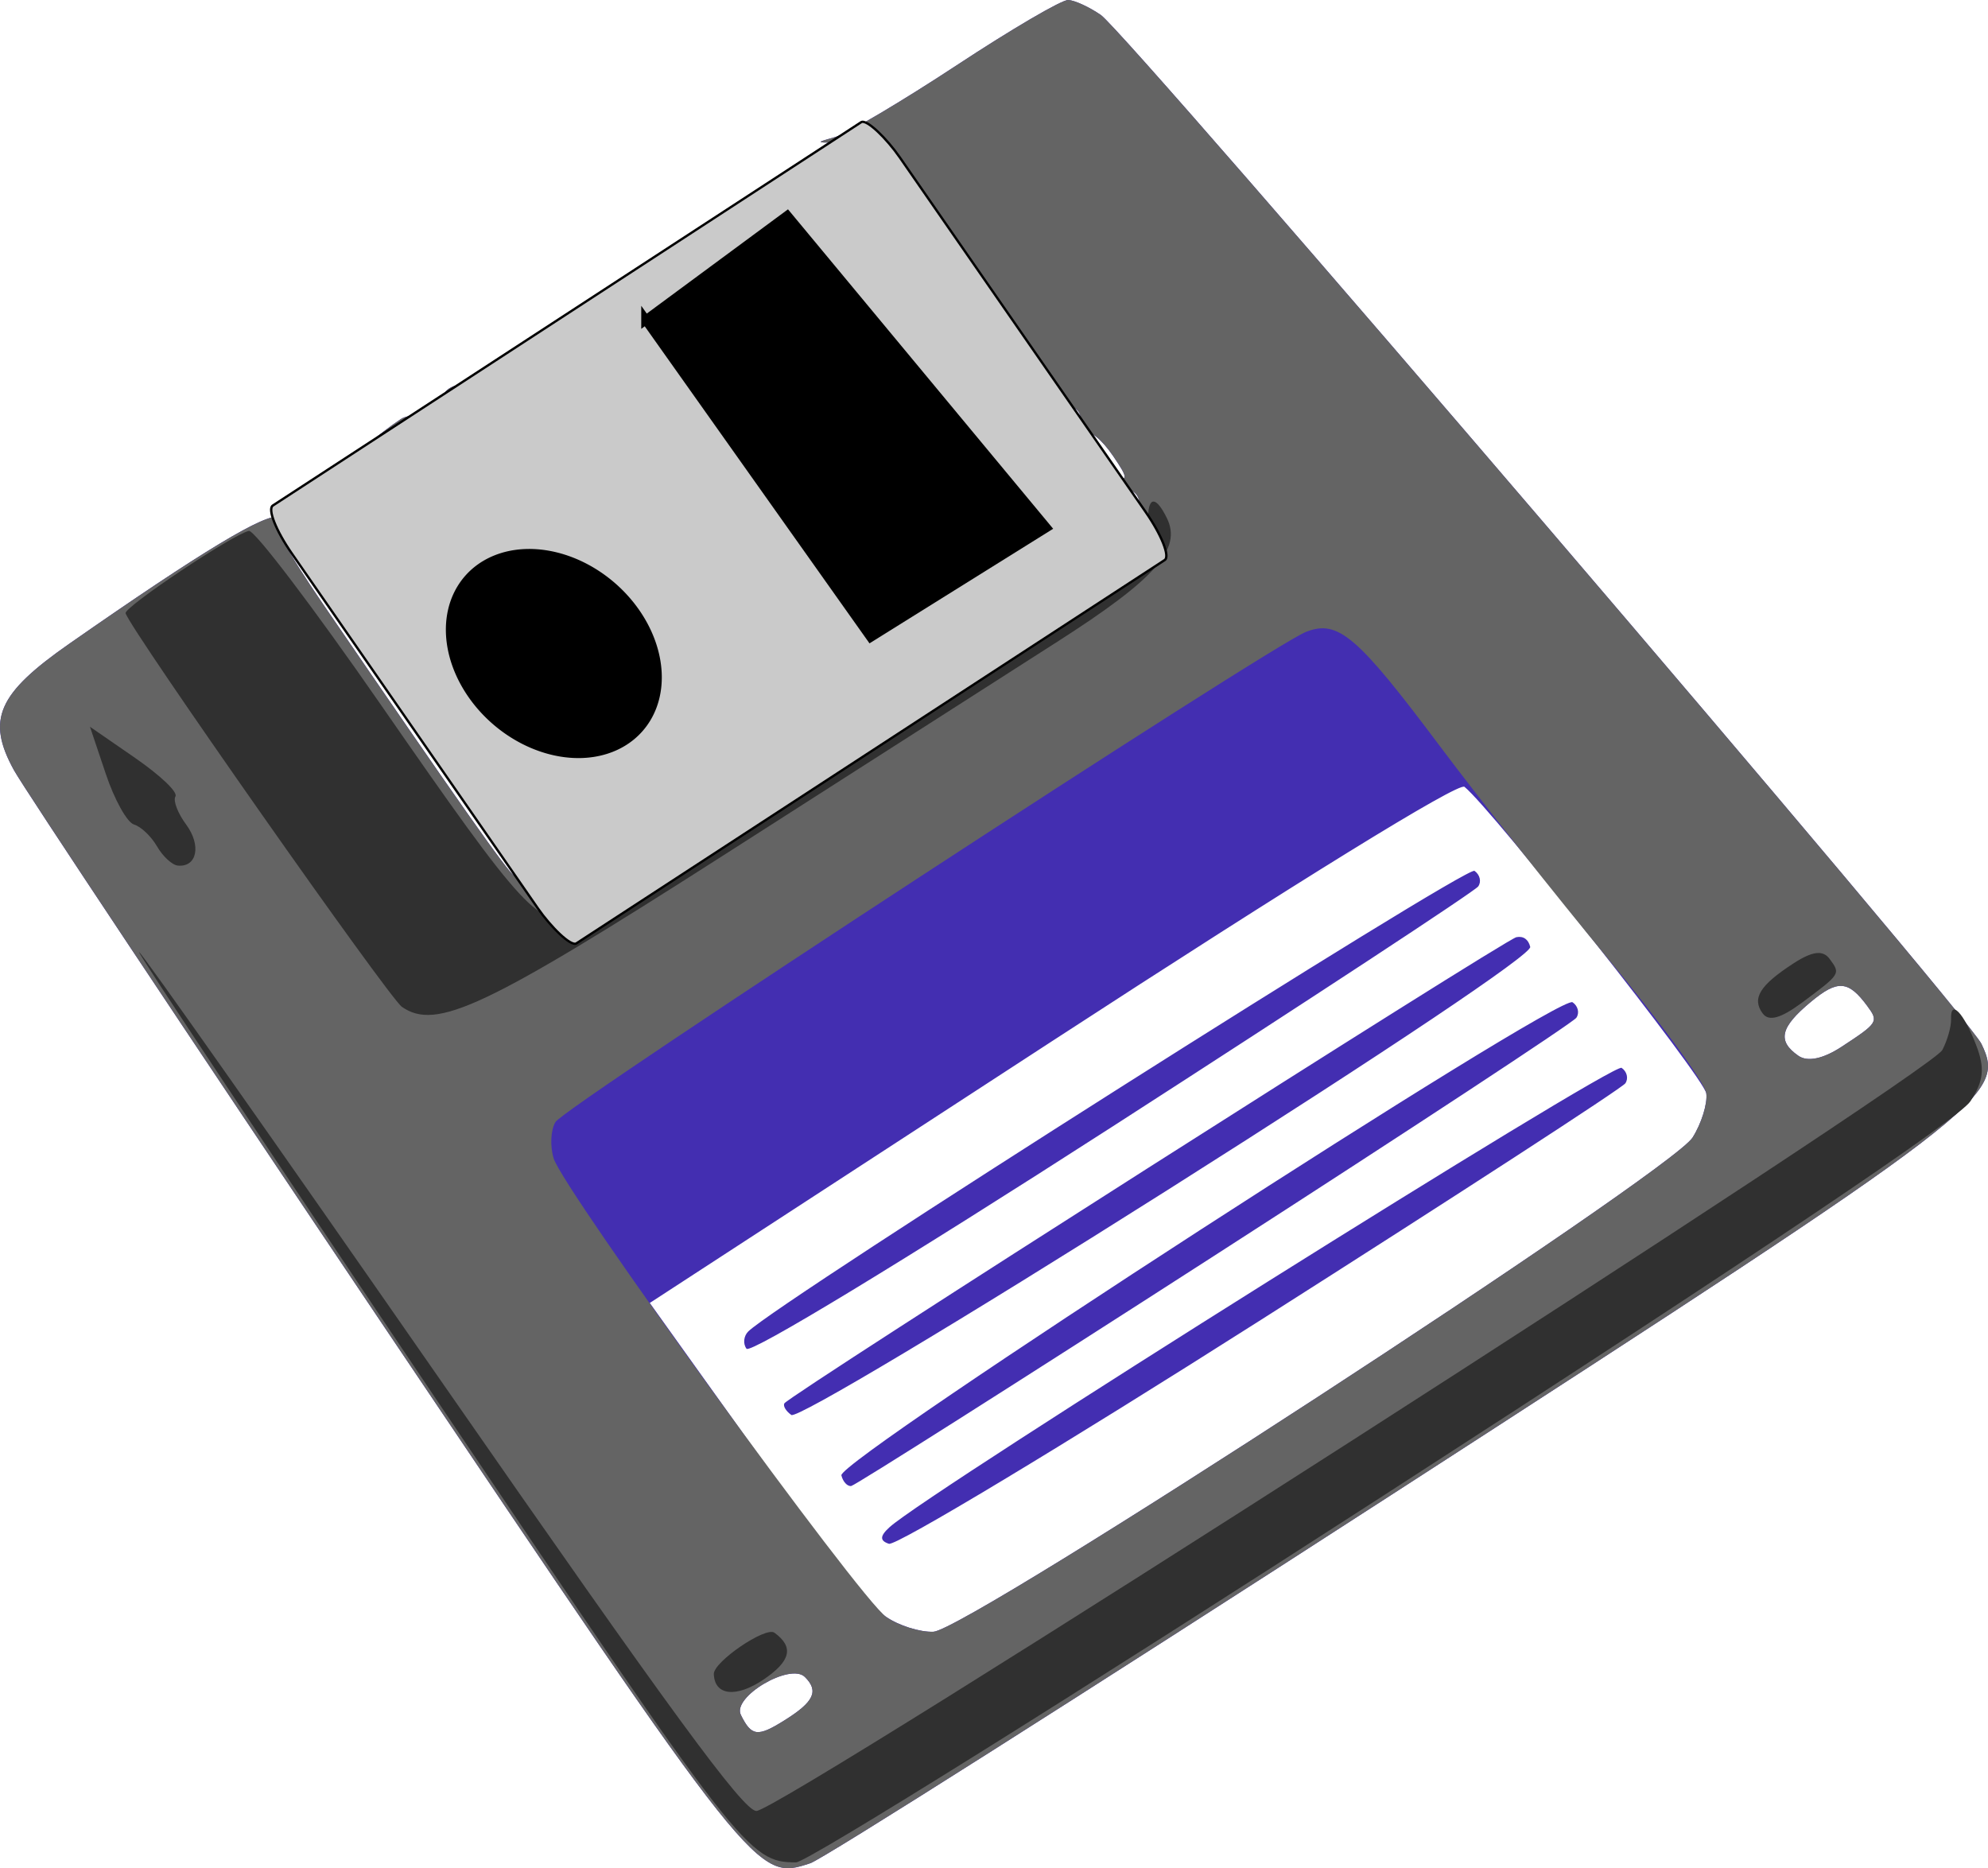
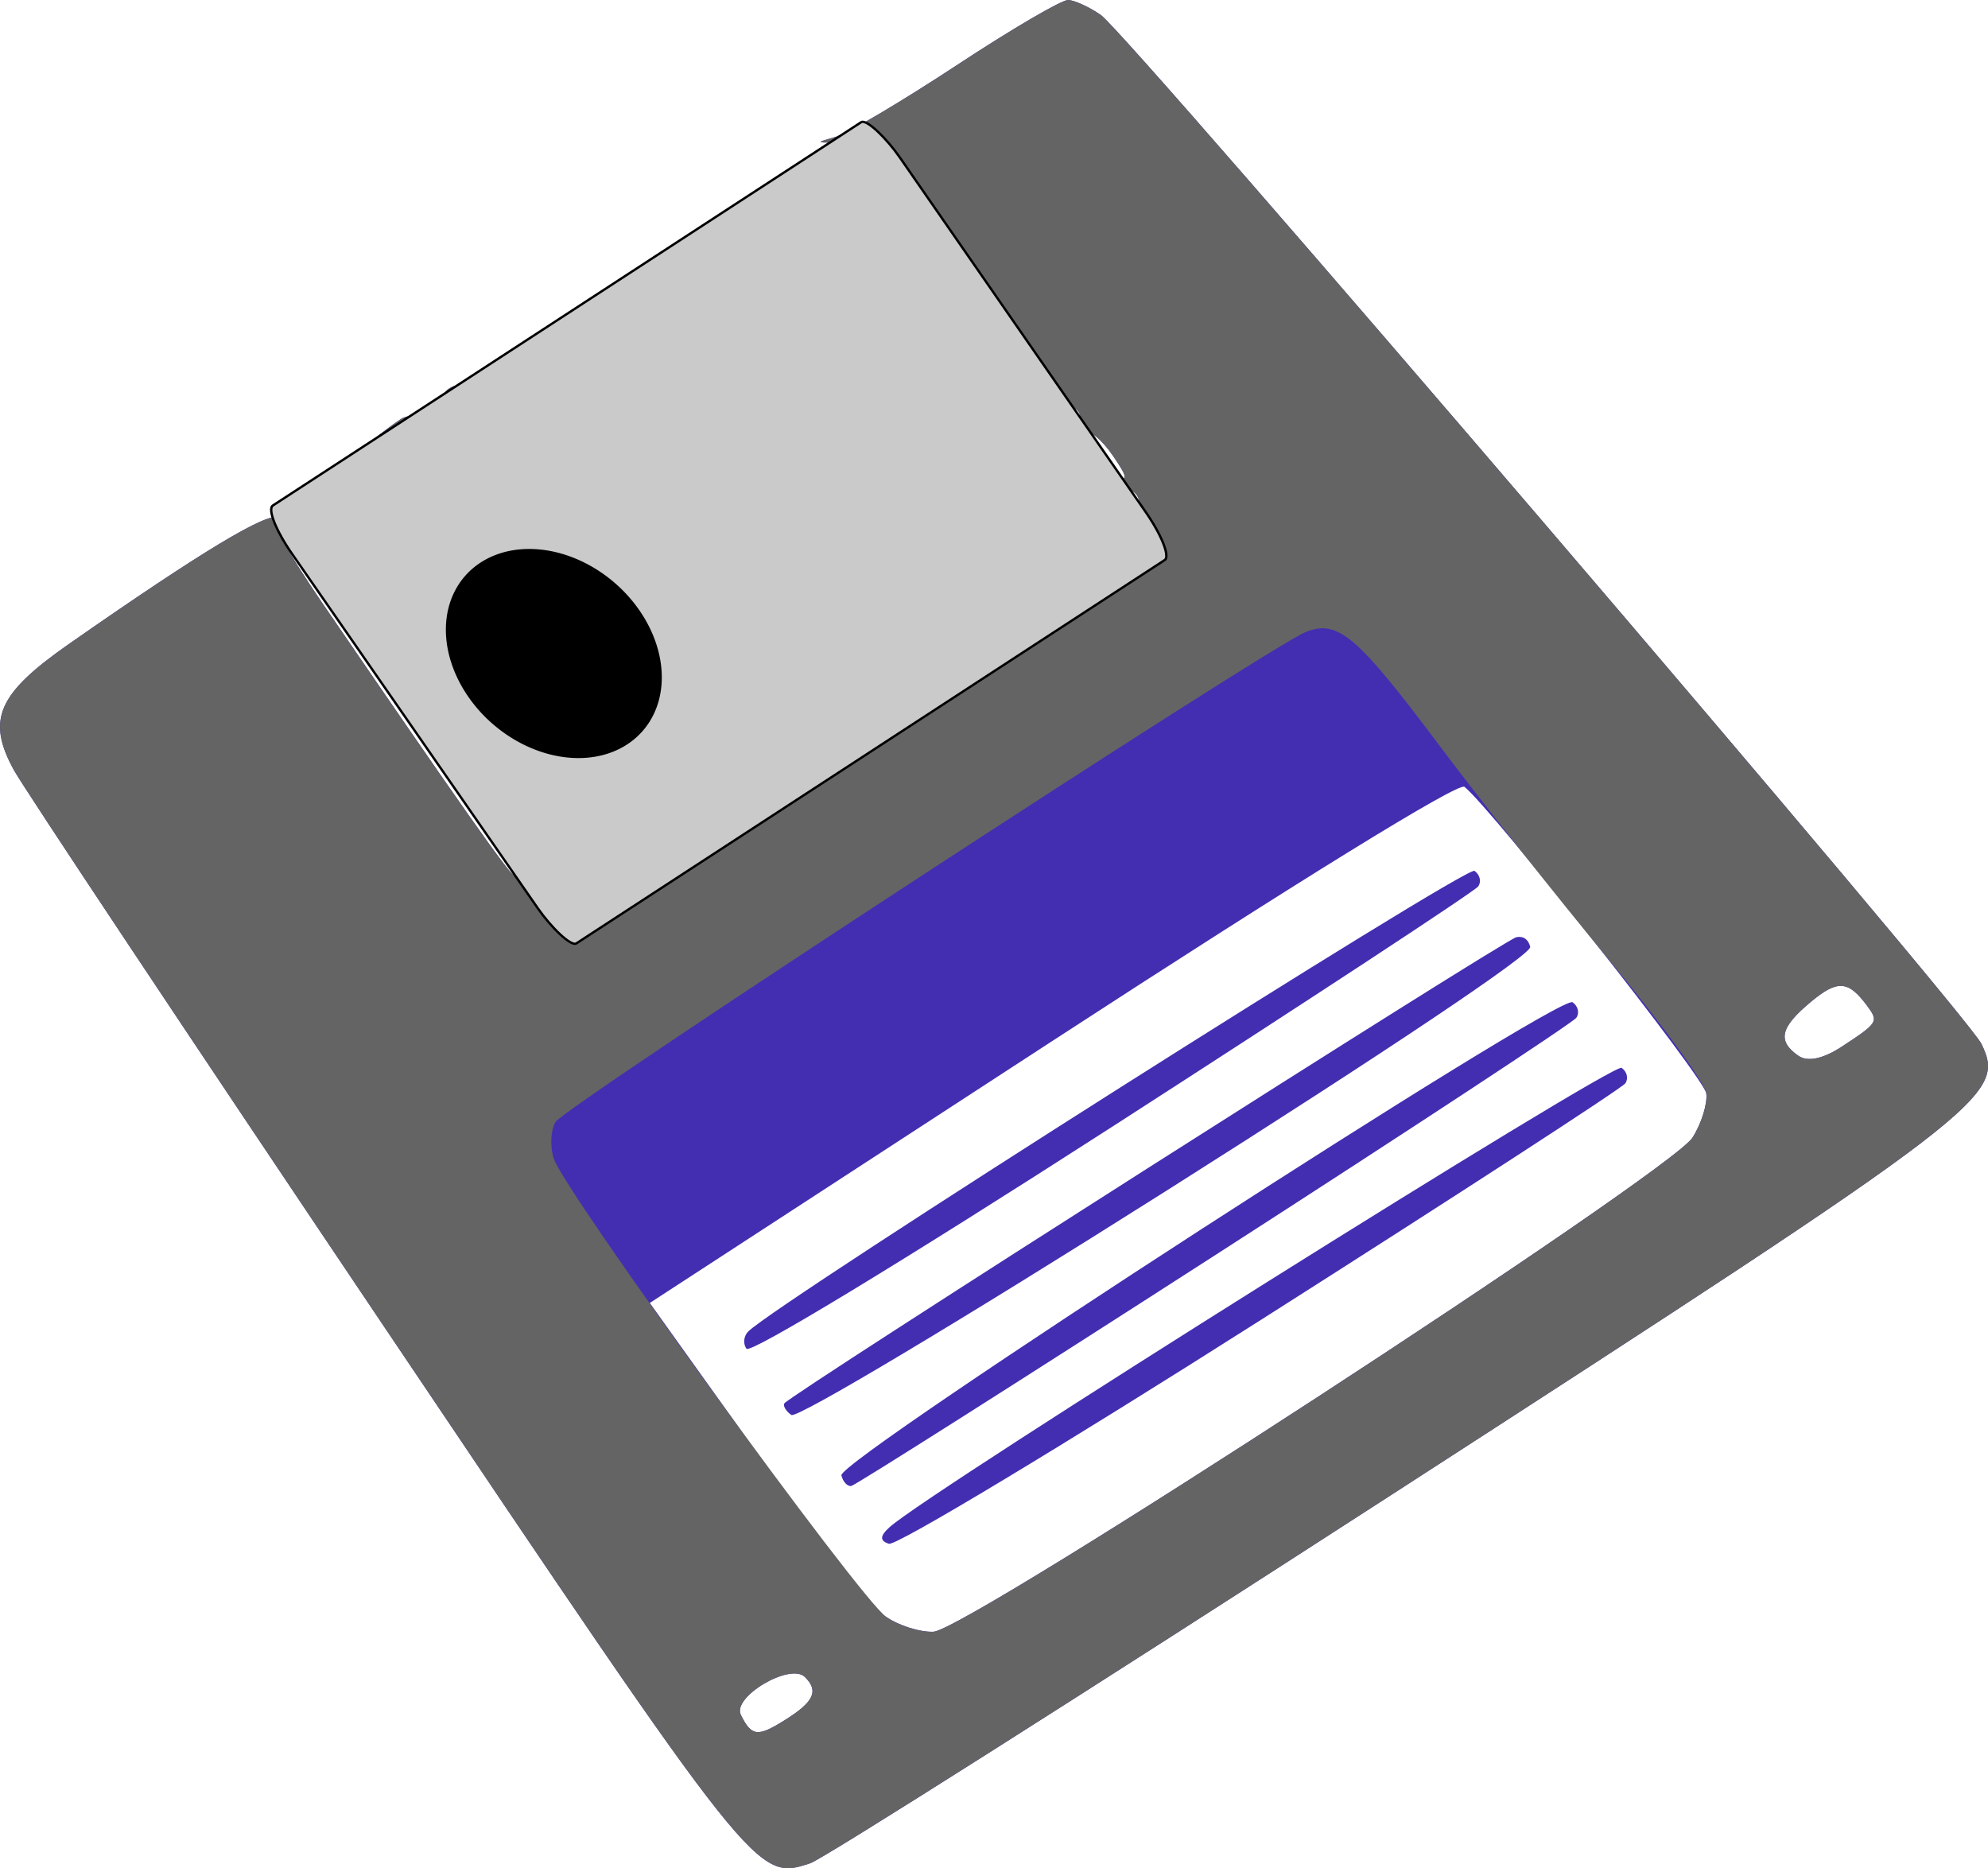
<svg xmlns="http://www.w3.org/2000/svg" xmlns:ns1="http://www.inkscape.org/namespaces/inkscape" xmlns:ns2="http://sodipodi.sourceforge.net/DTD/sodipodi-0.dtd" id="svg2" ns1:version="0.45.1+0.46pre1+devel" viewBox="0 0 397.75 373.78" ns2:version="0.32" version="1.0" ns1:output_extension="org.inkscape.output.svg.inkscape" ns2:docname="Machovka_floppy_diskette_1_ok.svg" ns2:docbase="J:\INKSCAPE\kliparty\svg\14.Vypocetni technika">
  <ns2:namedview id="base" bordercolor="#666666" ns1:window-x="110" ns1:window-y="73" pagecolor="#ffffff" ns1:zoom="1.3136241" ns1:pageshadow="2" borderopacity="1.0" ns1:current-layer="layer1" ns1:cx="198.87296" ns1:cy="186.88756" ns1:window-width="1016" showgrid="false" ns1:pageopacity="0.0" ns1:window-height="693" ns1:document-units="px" />
  <g id="layer1" ns1:label="Layer 1" ns1:groupmode="layer" transform="translate(-213.32 -344.5)">
    <g id="g2448" transform="translate(-200)">
      <path id="path5212" style="fill:#432eb1" d="m691.55 643.67c-61.39 39.67-113.64 72.8-116.11 73.6-10.74 3.52-10.54 3.78-85.68-107.96-38.51-57.27-71.65-107.09-73.65-110.73-5.55-10.09-3.27-15.29 11.08-25.29 26.58-18.54 39.5-26.32 42.06-25.34 1.91 0.73 1.92 1.02 0.05 0.97-1.74-0.04 1.27 5.66 8.77 16.62 27.04 39.51 36.89 53.51 38.1 54.12 0.71 0.35 1.56 1.02 1.89 1.48 2.33 3.19 5.73 5.5 7.18 4.89 0.95-0.4 2.22 0.24 2.82 1.44 0.67 1.32 1.06 1.16 1.01-0.41-0.07-1.98-0.95-2.55-3.84-2.48-3.35 0.07-3.36-0.03-0.07-0.97 2.03-0.58 4.03-0.36 4.46 0.49s2.25 1.17 4.04 0.71c1.79-0.45 2.74-1.19 2.1-1.64-0.64-0.44 0.21-1.16 1.89-1.59 3.59-0.91 8.91-6.03 6.5-6.25-0.91-0.08-1.01-1.19-0.23-2.47 0.79-1.28 2.97-1.72 4.87-0.97 2.65 1.05 3.14 0.75 2.11-1.33-1.01-2.05-0.64-2.22 1.51-0.74 1.56 1.07 2.81 0.97 2.77-0.22s-1.19-2.29-2.55-2.43c-1.41-0.14-0.9-0.67 1.18-1.22 4.14-1.11 6.12-0.49 2.87 0.88-1.36 0.58-1.22 1 0.39 1.14 1.98 0.18 2.42-0.54 1.96-3.23-0.48-2.83 0.12-3.19 3.28-1.94 2.12 0.84 3.83 0.66 3.8-0.4-0.04-1.06-1.18-2.04-2.54-2.18-1.37-0.14-0.68-0.73 1.51-1.31 2.2-0.59 4.22-1.44 4.51-1.91 0.28-0.46 1.51-0.16 2.74 0.68 1.22 0.83 3.02 0.9 3.99 0.14 0.98-0.75 0.97-1.93-0.01-2.61-0.98-0.69-1.75-0.3-1.71 0.86 0.04 1.27-0.79 0.95-2.06-0.78-1.33-1.8-1.29-2.62 0.1-2.17 1.24 0.41 2.22-0.13 2.18-1.2-0.04-1.06 0.7-0.89 1.63 0.38 0.93 1.26 3.22 1.91 5.08 1.44 2.82-0.72 2.95-1.16 0.76-2.7-1.45-1.01-2.6-0.88-2.56 0.28 0.04 1.23-0.75 0.99-1.92-0.59-1.59-2.17-1.42-2.66 0.85-2.49 2.28 0.18 2.38-0.11 0.54-1.49-1.47-1.09-0.6-1.48 2.39-1.07 2.59 0.35 4.49-0.15 4.24-1.12-0.26-0.97-1.77-1.69-3.37-1.61-2.17 0.12-2.38-0.43-0.83-2.16 1.13-1.28 1.86-3.82 1.6-5.66-0.37-2.66-0.14-2.75 1.13-0.47 1.08 1.95 1.39 2.03 0.95 0.28-0.36-1.42-5.32-8.89-11.02-16.6-19.16-25.86-26.17-35.5-28.75-39.52-3.1-4.81-0.54-9.78 7.12-13.82 3-1.58 5.29-2.98 5.09-3.12-0.19-0.13 1.68-1.64 4.16-3.35s5.3-3.96 6.26-5.01c2.61-2.81 11.87 4.89 22.95 19.08 5.16 6.6 10.27 13 11.36 14.21 1.1 1.22 3.85 4.91 6.13 8.21 2.27 3.3 4.47 6.26 4.89 6.58 1.7 1.29 8.38 10.6 11 15.35 3.19 5.77 4.89 7.4 4.79 4.6-0.03-1.05 1.11-1.58 2.54-1.18 1.76 0.49 3.82-1.52 6.4-6.25 4.28-7.86 4.12-11.55-0.53-11.96-2.51-0.23-2.53 0.51-0.12 3.87 2.22 3.08 2.25 3.66 0.1 2.26-1.58-1.03-2.84-0.9-2.8 0.29 0.03 1.19 0.87 2.24 1.85 2.33 2.11 0.19-0.06 3-3.39 4.39-1.42 0.59-1.55 1.55-0.32 2.44 1.21 0.89 0.54 1.31-1.71 1.05-2.04-0.24-4.37-1.36-5.17-2.48-0.89-1.25-0.45-1.41 1.11-0.41 1.8 1.14 3.18 0.34 4.63-2.67 1.14-2.35 2.02-4.56 1.95-4.89-0.07-0.34 0.2-1.36 0.6-2.26 0.41-0.91 0.13-2.85-0.61-4.32-1.05-2.08-0.58-2.46 2.2-1.76 3.08 0.77 3.08 0.23 0.01-4.27-2.29-3.34-4.48-5.11-6.2-5.03-1.74 0.09-2.7-0.76-2.75-2.44-0.06-1.74 0.34-1.72 1.23 0.04 0.89 1.77 1.29 1.78 1.24 0.04-0.05-1.53-1.13-2.57-2.67-2.58-2.34-0.01-5.26-1.84-6.7-4.19-0.31-0.5-1.15-1.45-1.88-2.1-0.72-0.65-1.52-1.96-1.77-2.91-0.25-0.94 0.71-0.58 2.11 0.8 1.41 1.39 2.51 2.62 2.43 2.75-0.07 0.12 1.02 1.35 2.43 2.74s2.36 1.74 2.11 0.8c-0.25-0.95-1.05-2.26-1.77-2.91-0.73-0.65-1.41-1.44-1.53-1.75-0.11-0.31-1.38-1.72-2.82-3.13-1.43-1.41-5.14-6.28-8.25-10.82-3.1-4.54-7.1-9.69-8.89-11.43-1.78-1.75-3.18-3.28-3.1-3.42 0.09-0.13-3.13-2.86-7.16-6.05-4.02-3.19-7.62-7.01-8.01-8.49-0.49-1.88-1.76-2.67-4.24-2.64-3.21 0.05-3.15-0.06 0.69-1.13 2.33-0.65 13.22-7.1 24.21-14.33 10.98-7.23 21.02-13.11 22.3-13.05 1.28 0.05 4.21 1.4 6.52 2.99 5.52 3.83 173.36 199.91 176.2 205.86 4.95 10.35 1.7 12.83-118.21 90.32zm95.37-97.9c-3.79-5.14-5.94-5.3-11.33-0.8-6.1 5.08-6.72 7.78-2.47 10.75 1.83 1.28 4.93 0.64 8.64-1.78 7.33-4.8 7.47-5.03 5.16-8.17zm-32.22 17.47c-0.44-3.12-42.57-56.54-48.37-61.32-1.17-0.97-33.08 18.72-82.45 50.84l-80.55 52.42 21.26 29.73c11.7 16.36 23.36 31.21 25.92 33s6.87 3.16 9.57 3.05c6.75-0.29 147.47-91.9 151.88-98.87 1.79-2.83 3.02-6.82 2.74-8.85zm-89.17 45.37c-39.47 25.09-72.93 45.23-74.36 44.75-1.86-0.61-1.82-1.56 0.15-3.34 7.95-7.18 144.77-93.03 146.44-91.88 1.08 0.73 1.42 2.13 0.75 3.1-0.67 0.96-33.51 22.28-72.98 47.37zm-9.26-12.88c-39.18 25.22-71.86 45.95-72.64 46.07-0.77 0.11-1.66-0.85-1.97-2.13-0.74-3.06 143.63-96.45 146.29-94.65 1.09 0.74 1.43 2.13 0.76 3.1s-33.27 22.39-72.44 47.61zm-9.44-13.09c-41.3 26.13-74.07 45.72-75.18 44.95-1.08-0.76-1.71-1.81-1.39-2.33 1.01-1.65 144.15-92.8 146.45-93.26 1.4-0.28 2.41 0.44 2.77 1.94 0.34 1.43-28.31 20.64-72.65 48.7zm-10.9-12.77c-41.91 26.98-72.46 45.52-73.25 44.47-0.74-0.99-0.58-2.55 0.36-3.47 6.33-6.16 143.69-93.26 145.29-92.14 1.09 0.76 1.43 2.17 0.74 3.12-0.69 0.96-33.6 22.56-73.14 48.02zm-61.57 110.14c-2.93-2.91-14.59 3.97-12.82 7.57 2.13 4.32 3.35 4.48 8.72 1.11 5.93-3.7 6.94-5.86 4.1-8.68zm45-219.46c-2.67 0.72-4.83 2.16-4.79 3.22 0.03 1.05-0.68 1.39-1.59 0.75-0.91-0.63-2.11-0.41-2.66 0.49-0.68 1.12 0.11 1.58 2.51 1.45 1.93-0.1 3.7 0.56 3.94 1.46 0.23 0.9-0.44 1.04-1.49 0.3-1.05-0.73-1.87-0.23-1.83 1.13 0.05 1.4-0.36 1.6-0.93 0.46-0.56-1.11-2.92-2.01-5.25-2-3.92 0-3.86 0.19 0.87 2.5 5.86 2.86 4.24 3.89-1.73 1.1-2.16-1.02-4.63-1.71-5.49-1.54s0.55 1.32 3.13 2.56c2.57 1.23 3.97 2.55 3.09 2.92-0.87 0.37-2.99-0.31-4.71-1.51s-3.09-1.27-3.05-0.14c0.04 1.12 1.49 2.52 3.24 3.11 2.53 0.86 2.54 1.06 0.08 1-1.7-0.04-3.78-1-4.61-2.13-0.83-1.12-2.29-1.71-3.26-1.3-2.78 1.18 5.61 6.2 8.95 5.36 1.65-0.42 2.55-1.09 2-1.47-0.56-0.39 1-1.49 3.46-2.45 2.45-0.95 4.26-2.5 4.01-3.44-0.24-0.95 0.42-1.11 1.47-0.38 1.05 0.74 1.88 0.45 1.85-0.65-0.04-1.09 0.91-1.9 2.11-1.79s2.15-0.7 2.12-1.79c-0.04-1.1 0.72-1.44 1.68-0.77s1.71 0.3 1.67-0.82c-0.03-1.13-1.49-2.53-3.24-3.12-2.53-0.85-2.54-1.05-0.08-1 1.71 0.05 4.02 1.18 5.15 2.52 1.29 1.54 1.34 1.01 0.14-1.44-1.62-3.29-2.65-3.69-6.76-2.59zm-1.75 6.04c-1.2-1.62-1.57-3.05-0.81-3.16s1.74 1.22 2.19 2.95c0.65 2.52 0.36 2.56-1.38 0.21zm-26.2 11.04c-2.94-0.49-5.96 0.11-6.7 1.33-0.75 1.22-0.67 2.27 0.17 2.35 0.83 0.07 1.77 1.64 2.08 3.47 0.45 2.62-0.25 3.26-3.25 2.99-3.57-0.31-3.59-0.22-0.43 1.41 1.87 0.96 3.99 0.77 4.72-0.43 0.73-1.19 2.55-2.08 4.04-1.97 1.49 0.12 2.68-0.63 2.65-1.65-0.04-1.02 1-1.76 2.31-1.65 4.92 0.44-0.24-4.96-5.59-5.85zm-0.78 7.37c-1.84-0.52-2.58-1.25-1.64-1.65 0.93-0.4 0.78-1.67-0.35-2.83-1.39-1.43-0.42-1.78 3.01-1.06 4.19 0.88 4.55 1.18 2.12 1.8-2.19 0.56-2.54 1.25-1.37 2.71 1.01 1.27 0.4 1.63-1.77 1.03zm-20.44 13.45c-0.46-0.92-1.41-0.74-2.1 0.4-0.69 1.13-0.47 2.13 0.5 2.22 2.23 0.2 2.66-0.52 1.6-2.62zm17.18-123.39c-1.47-1.64-2.65-2.22-2.62-1.29 0.03 0.92 1.26 3.01 2.73 4.65 1.47 1.63 2.65 2.22 2.62 1.29-0.03-0.92-1.26-3.01-2.73-4.65zm45.82 61.88c-1.23-0.87-2.27-2.45-2.31-3.52-0.04-1.06 1.13-0.6 2.59 1.02 3.1 3.44 2.95 4.76-0.28 2.5zm-25.22-30.89c-2.22-1.73-3.07-3.28-1.92-3.45 1.16-0.18 2.95 1.23 4.01 3.13 1.65 2.97 1.35 3.01-2.09 0.32zm-72.7 113.52c-2.71-0.76-2.78-1.06-0.37-1.43 1.67-0.26 3.2 0.17 3.41 0.96 0.2 0.79-1.16 1-3.04 0.47zm-3.33 2.86c-1.68-1.09-2.39-2.08-1.58-2.2 0.82-0.13 2.2 0.76 3.07 1.97 0.96 1.34 0.37 1.43-1.49 0.23zm69.58-125.08c-2.32-2.18-4.49-4.34-4.82-4.81-0.33-0.46-1.24-1.15-2.01-1.53-0.78-0.38-0.55-1.06 0.52-1.51 1.06-0.45 2.46 0.25 3.11 1.55 0.66 1.3 2.43 3.52 3.95 4.93 1.51 1.41 2.92 3.18 3.11 3.94 0.2 0.76-1.53-0.4-3.86-2.57zm-66.05 102.67c-0.96-0.68-3.73 0.26-6.15 2.08-3.1 2.33-4.96 2.55-6.29 0.75-1.04-1.41-2.79-2.18-3.9-1.71-2.63 1.11-8.63-7.72-7.03-10.34 0.62-1.02-0.86-4.33-3.3-7.36-4.83-6.01-4.63-9.5 0.34-6.02 1.74 1.22 3.72 1.21 4.46-0.01 0.74-1.2 2.25-1.62 3.36-0.92 1.1 0.69 0.86-0.56-0.53-2.78-4.13-6.56-1.58-6.9 6.94-0.94 6.36 4.45 7.53 5.88 5.78 7.11-1.21 0.84-1.79 2.32-1.3 3.29s2.15 0.75 3.69-0.48c3.7-2.97 7.15-0.34 7.4 5.67 0.3 7.25-1.43 13.08-3.47 11.66zm-39.76-64.13c-4.01 2.51-9 2.88-11.87 0.87-0.58-0.4 5.2-5.44 9.63-8.39 1.47-0.98 4-0.85 5.62 0.29 3.47 2.42 3.13 3.15-3.38 7.23zm8.35-12.1c-1.71 0.68-2.43 0.43-1.81-0.63 0.57-0.96 1.99-1.67 3.15-1.57 2.63 0.24 2.32 0.74-1.34 2.2z" />
      <path id="path5210" style="fill:#646464" d="m691.55 643.67c-61.39 39.67-113.64 72.8-116.11 73.6-10.74 3.52-10.54 3.78-85.68-107.96-38.51-57.27-71.65-107.09-73.65-110.73-5.55-10.09-3.27-15.29 11.08-25.29 26.58-18.54 39.5-26.32 42.06-25.34 1.91 0.73 1.92 1.02 0.05 0.97-1.74-0.04 1.27 5.66 8.77 16.62 27.04 39.51 36.89 53.51 38.1 54.12 0.71 0.35 1.56 1.02 1.89 1.48 2.33 3.19 5.73 5.5 7.18 4.89 0.95-0.4 2.22 0.24 2.82 1.44 0.67 1.32 1.06 1.16 1.01-0.41-0.07-1.98-0.95-2.55-3.84-2.48-3.35 0.07-3.36-0.03-0.07-0.97 2.03-0.58 4.03-0.36 4.46 0.49s2.25 1.17 4.04 0.71c1.79-0.45 2.74-1.19 2.1-1.64-0.64-0.44 0.21-1.16 1.89-1.59 3.59-0.91 8.91-6.03 6.5-6.25-0.91-0.08-1.01-1.19-0.23-2.47 0.79-1.28 2.97-1.72 4.87-0.97 2.65 1.05 3.14 0.75 2.11-1.33-1.01-2.05-0.64-2.22 1.51-0.74 1.56 1.07 2.81 0.97 2.77-0.22s-1.19-2.29-2.55-2.43c-1.41-0.14-0.9-0.67 1.18-1.22 4.14-1.11 6.12-0.49 2.87 0.88-1.36 0.58-1.22 1 0.39 1.14 1.98 0.18 2.42-0.54 1.96-3.23-0.48-2.83 0.12-3.19 3.28-1.94 2.12 0.84 3.83 0.66 3.8-0.4-0.04-1.06-1.18-2.04-2.54-2.18-1.37-0.14-0.68-0.73 1.51-1.31 2.2-0.59 4.22-1.44 4.51-1.91 0.28-0.46 1.51-0.16 2.74 0.68 1.22 0.83 3.02 0.9 3.99 0.14 0.98-0.75 0.97-1.93-0.01-2.61-0.98-0.69-1.75-0.3-1.71 0.86 0.04 1.27-0.79 0.95-2.06-0.78-1.33-1.8-1.29-2.62 0.1-2.17 1.24 0.41 2.22-0.13 2.18-1.2-0.04-1.06 0.7-0.89 1.63 0.38 0.93 1.26 3.22 1.91 5.08 1.44 2.82-0.72 2.95-1.16 0.76-2.7-1.45-1.01-2.6-0.88-2.56 0.28 0.04 1.23-0.75 0.99-1.92-0.59-1.59-2.17-1.42-2.66 0.85-2.49 2.28 0.18 2.38-0.11 0.54-1.49-1.47-1.09-0.6-1.48 2.39-1.07 2.59 0.35 4.49-0.15 4.24-1.12-0.26-0.97-1.77-1.69-3.37-1.61-2.17 0.12-2.38-0.43-0.83-2.16 1.13-1.28 1.86-3.82 1.6-5.66-0.37-2.66-0.14-2.75 1.13-0.47 1.08 1.95 1.39 2.03 0.95 0.28-0.36-1.42-5.32-8.89-11.02-16.6-19.16-25.86-26.17-35.5-28.75-39.52-3.1-4.81-0.54-9.78 7.12-13.82 3-1.58 5.29-2.98 5.09-3.12-0.19-0.13 1.68-1.64 4.16-3.35s5.3-3.96 6.26-5.01c2.61-2.81 11.87 4.89 22.95 19.08 5.16 6.6 10.27 13 11.36 14.21 1.1 1.22 3.85 4.91 6.13 8.21 2.27 3.3 4.47 6.26 4.89 6.58 1.7 1.29 8.38 10.6 11 15.35 3.19 5.77 4.89 7.4 4.79 4.6-0.03-1.05 1.11-1.58 2.54-1.18 1.76 0.49 3.82-1.52 6.4-6.25 4.28-7.86 4.12-11.55-0.53-11.96-2.51-0.23-2.53 0.51-0.12 3.87 2.22 3.08 2.25 3.66 0.1 2.26-1.58-1.03-2.84-0.9-2.8 0.29 0.03 1.19 0.87 2.24 1.85 2.33 2.11 0.19-0.06 3-3.39 4.39-1.42 0.59-1.55 1.55-0.32 2.44 1.21 0.89 0.54 1.31-1.71 1.05-2.04-0.24-4.37-1.36-5.17-2.48-0.89-1.25-0.45-1.41 1.11-0.41 1.8 1.14 3.18 0.34 4.63-2.67 1.14-2.35 2.02-4.56 1.95-4.89-0.07-0.34 0.2-1.36 0.6-2.26 0.41-0.91 0.13-2.85-0.61-4.32-1.05-2.08-0.58-2.46 2.2-1.76 3.08 0.77 3.08 0.23 0.01-4.27-2.29-3.34-4.48-5.11-6.2-5.03-1.74 0.09-2.7-0.76-2.75-2.44-0.06-1.74 0.34-1.72 1.23 0.04 0.89 1.77 1.29 1.78 1.24 0.04-0.05-1.53-1.13-2.57-2.67-2.58-2.34-0.01-5.26-1.84-6.7-4.19-0.31-0.5-1.15-1.45-1.88-2.1-0.72-0.65-1.52-1.96-1.77-2.91-0.25-0.94 0.71-0.58 2.11 0.8 1.41 1.39 2.51 2.62 2.43 2.75-0.07 0.12 1.02 1.35 2.43 2.74s2.36 1.74 2.11 0.8c-0.25-0.95-1.05-2.26-1.77-2.91-0.73-0.65-1.41-1.44-1.53-1.75-0.11-0.31-1.38-1.72-2.82-3.13-1.43-1.41-5.14-6.28-8.25-10.82-3.1-4.54-7.1-9.69-8.89-11.43-1.78-1.75-3.18-3.28-3.1-3.42 0.09-0.13-3.13-2.86-7.16-6.05-4.02-3.19-7.62-7.01-8.01-8.49-0.49-1.88-1.76-2.67-4.24-2.64-3.21 0.05-3.15-0.06 0.69-1.13 2.33-0.65 13.22-7.1 24.21-14.33 10.98-7.23 21.02-13.11 22.3-13.05 1.28 0.05 4.21 1.4 6.52 2.99 5.52 3.83 173.36 199.91 176.2 205.86 4.95 10.35 1.7 12.83-118.21 90.32zm95.37-97.9c-3.79-5.14-5.94-5.3-11.33-0.8-6.1 5.08-6.72 7.78-2.47 10.75 1.83 1.28 4.93 0.64 8.64-1.78 7.33-4.8 7.47-5.03 5.16-8.17zm-32.21 17.45c-0.28-2.05-9.15-14.19-19.72-26.98-10.56-12.79-25.66-31.88-33.56-42.43-16.59-22.15-20.39-25.39-26.79-22.9-7.24 2.82-148.24 94.89-150.18 98.06-0.96 1.57-1.12 4.86-0.36 7.3 1.99 6.4 61.15 87.96 66.53 91.73 2.5 1.74 6.75 3.07 9.45 2.96 6.75-0.29 147.47-91.9 151.88-98.87 1.79-2.83 3.03-6.82 2.75-8.87zm-180.35 116.79c-2.93-2.91-14.59 3.97-12.82 7.57 2.13 4.32 3.35 4.48 8.72 1.11 5.93-3.7 6.94-5.86 4.1-8.68zm45-219.46c-2.67 0.72-4.83 2.16-4.79 3.22 0.03 1.05-0.68 1.39-1.59 0.75-0.91-0.63-2.11-0.41-2.66 0.49-0.68 1.12 0.11 1.58 2.51 1.45 1.93-0.1 3.7 0.56 3.94 1.46 0.23 0.9-0.44 1.04-1.49 0.3-1.05-0.73-1.87-0.23-1.83 1.13 0.05 1.4-0.36 1.6-0.93 0.46-0.56-1.11-2.92-2.01-5.25-2-3.92 0-3.86 0.19 0.87 2.5 5.86 2.86 4.24 3.89-1.73 1.1-2.16-1.02-4.63-1.71-5.49-1.54s0.55 1.32 3.13 2.56c2.57 1.23 3.97 2.55 3.09 2.92-0.87 0.37-2.99-0.31-4.71-1.51s-3.09-1.27-3.05-0.14c0.04 1.12 1.49 2.52 3.24 3.11 2.53 0.86 2.54 1.06 0.08 1-1.7-0.04-3.78-1-4.61-2.13-0.83-1.12-2.29-1.71-3.26-1.3-2.78 1.18 5.61 6.2 8.95 5.36 1.65-0.42 2.55-1.09 2-1.47-0.56-0.39 1-1.49 3.46-2.45 2.45-0.95 4.26-2.5 4.01-3.44-0.24-0.95 0.42-1.11 1.47-0.38 1.05 0.74 1.88 0.45 1.85-0.65-0.04-1.09 0.91-1.9 2.11-1.79s2.15-0.7 2.12-1.79c-0.04-1.1 0.72-1.44 1.68-0.77s1.71 0.3 1.67-0.82c-0.03-1.13-1.49-2.53-3.24-3.12-2.53-0.85-2.54-1.05-0.08-1 1.71 0.05 4.02 1.18 5.15 2.52 1.29 1.54 1.34 1.01 0.14-1.44-1.62-3.29-2.65-3.69-6.76-2.59zm-1.75 6.04c-1.2-1.62-1.57-3.05-0.81-3.16s1.74 1.22 2.19 2.95c0.65 2.52 0.36 2.56-1.38 0.21zm-26.2 11.04c-2.94-0.49-5.96 0.11-6.7 1.33-0.75 1.22-0.67 2.27 0.17 2.35 0.83 0.07 1.77 1.64 2.08 3.47 0.45 2.62-0.25 3.26-3.25 2.99-3.57-0.31-3.59-0.22-0.43 1.41 1.87 0.96 3.99 0.77 4.72-0.43 0.73-1.19 2.55-2.08 4.04-1.97 1.49 0.12 2.68-0.63 2.65-1.65-0.04-1.02 1-1.76 2.31-1.65 4.92 0.44-0.24-4.96-5.59-5.85zm-0.78 7.37c-1.84-0.52-2.58-1.25-1.64-1.65 0.93-0.4 0.78-1.67-0.35-2.83-1.39-1.43-0.42-1.78 3.01-1.06 4.19 0.88 4.55 1.18 2.12 1.8-2.19 0.56-2.54 1.25-1.37 2.71 1.01 1.27 0.4 1.63-1.77 1.03zm-20.44 13.45c-0.46-0.92-1.41-0.74-2.1 0.4-0.69 1.13-0.47 2.13 0.5 2.22 2.23 0.2 2.66-0.52 1.6-2.62zm17.18-123.39c-1.47-1.64-2.65-2.22-2.62-1.29 0.03 0.92 1.26 3.01 2.73 4.65 1.47 1.63 2.65 2.22 2.62 1.29-0.03-0.92-1.26-3.01-2.73-4.65zm45.82 61.88c-1.23-0.87-2.27-2.45-2.31-3.52-0.04-1.06 1.13-0.6 2.59 1.02 3.1 3.44 2.95 4.76-0.28 2.5zm-25.22-30.89c-2.22-1.73-3.07-3.28-1.92-3.45 1.16-0.18 2.95 1.23 4.01 3.13 1.65 2.97 1.35 3.01-2.09 0.32zm-72.7 113.52c-2.71-0.76-2.78-1.06-0.37-1.43 1.67-0.26 3.2 0.17 3.41 0.96 0.2 0.79-1.16 1-3.04 0.47zm-3.33 2.86c-1.68-1.09-2.39-2.08-1.58-2.2 0.82-0.13 2.2 0.76 3.07 1.97 0.96 1.34 0.37 1.43-1.49 0.23zm69.58-125.08c-2.32-2.18-4.49-4.34-4.82-4.81-0.33-0.46-1.24-1.15-2.01-1.53-0.78-0.38-0.55-1.06 0.52-1.51 1.06-0.45 2.46 0.25 3.11 1.55 0.66 1.3 2.43 3.52 3.95 4.93 1.51 1.41 2.92 3.18 3.11 3.94 0.2 0.76-1.53-0.4-3.86-2.57zm-66.05 102.67c-0.96-0.68-3.73 0.26-6.15 2.08-3.1 2.33-4.96 2.55-6.29 0.75-1.04-1.41-2.79-2.18-3.9-1.71-2.63 1.11-8.63-7.72-7.03-10.34 0.62-1.02-0.86-4.33-3.3-7.36-4.83-6.01-4.63-9.5 0.34-6.02 1.74 1.22 3.72 1.21 4.46-0.01 0.74-1.2 2.25-1.62 3.36-0.92 1.1 0.69 0.86-0.56-0.53-2.78-4.13-6.56-1.58-6.9 6.94-0.94 6.36 4.45 7.53 5.88 5.78 7.11-1.21 0.84-1.79 2.32-1.3 3.29s2.15 0.75 3.69-0.48c3.7-2.97 7.15-0.34 7.4 5.67 0.3 7.25-1.43 13.08-3.47 11.66zm-39.76-64.13c-4.01 2.51-9 2.88-11.87 0.87-0.58-0.4 5.2-5.44 9.63-8.39 1.47-0.98 4-0.85 5.62 0.29 3.47 2.42 3.13 3.15-3.38 7.23zm8.35-12.1c-1.71 0.68-2.43 0.43-1.81-0.63 0.57-0.96 1.99-1.67 3.15-1.57 2.63 0.24 2.32 0.74-1.34 2.2z" />
-       <path id="path5208" style="fill:#303030" d="m690.3 643.6c-62.6 40.43-115.57 73.5-117.71 73.5-9.45-0.03-11.01-2.04-71.96-92.59-33.1-49.18-59.87-89.47-59.48-89.53 0.4-0.06 27.55 38.52 60.35 85.72 46.41 66.79 60.41 85.89 63.13 86.12 4.35 0.36 234.76-147.47 237.3-152.25 1.01-1.92 1.8-4.69 1.75-6.16-0.16-4.12 2.53-1.33 5.04 5.24 1.75 4.58 1.49 7.1-1.17 11.18-2.26 3.47-42.34 30.4-117.25 78.77zm83.51-98.47c-4.21 3.12-6.6 3.78-7.82 2.13-2.21-3-0.6-5.63 6.15-10.01 3.78-2.46 5.9-2.72 7.24-0.91 2.22 3.02 2.25 2.97-5.57 8.79zm-207.75 135.41c-5.46 3.68-9.78 3.2-9.92-1.12-0.08-2.44 10.35-9.55 12.12-8.27 3.95 2.87 3.29 5.68-2.2 9.39zm58.84-207.67c-10.71 6.85-40.78 26.09-66.83 42.75-47.68 30.5-57.48 35.11-64.35 30.31-2.64-1.85-54.47-75.7-55.27-78.74-0.32-1.25 21.6-15.88 24.67-16.47 1.12-0.21 13 15.44 26.4 34.78 28.94 41.74 31.66 44.67 39.42 42.47 8.62-2.45 108.08-66.53 111.21-71.66 1.52-2.48 2.81-6.28 2.87-8.46 0.12-4.12 1.65-3.99 3.76 0.3 3.04 6.18-2.26 12.17-21.88 24.72zm-19.73-6.82c-7.18 3.99-13.72 7.76-14.53 8.38-1.87 1.46-44.97-56.89-44.45-60.18 0.35-2.28 18.67-16.64 24.22-18.99 3.86-1.63 51.84 57.65 49.48 61.12-0.91 1.34-7.53 5.69-14.72 9.67zm-69.54 32.97c-1.8-0.46-4.83 0.72-6.74 2.6-2.59 2.57-4.08 2.75-5.9 0.74-1.34-1.49-3.3-2.34-4.37-1.88-2.88 1.22-5.79-3.7-5.03-8.49 0.46-2.85-0.94-5.79-4.34-9.12-2.76-2.7-4.2-5.26-3.22-5.68 0.99-0.41 2.17-0.02 2.63 0.88 0.45 0.9 2.94 0.82 5.53-0.19 5.82-2.27 6.28-2.96 3.32-5.03-1.28-0.91-1.94-2.3-1.44-3.1 0.49-0.81 3.7 0.5 7.13 2.9 5.2 3.64 5.95 4.86 4.46 7.29-2.36 3.86-0.1 5.23 5.36 3.23 4.38-1.6 4.41-1.58 5.04 3.01 0.35 2.54-0.01 5.73-0.8 7.09s-0.75 3.39 0.09 4.52c1.06 1.41 0.53 1.79-1.72 1.23zm-86.71 18.66c-1.14-0.1-3.02-1.83-4.18-3.84s-3.23-3.98-4.61-4.38c-1.37-0.4-3.92-4.97-5.65-10.15l-3.16-9.41 9.01 6.22c5.14 3.56 8.61 6.87 8.09 7.72-0.5 0.83 0.46 3.36 2.14 5.62 3.07 4.15 2.19 8.56-1.64 8.22zm45.71-82.23c-3.49 2.34-7.41 1.3-5.69-1.51 1.53-2.5 7.51-5.05 9.15-3.9 1.8 1.26 1.1 2.34-3.46 5.41z" />
      <rect id="rect5981" ry="10.086" style="stroke-linejoin:round;fill-rule:evenodd;stroke:#000000;stroke-width:.469;fill:#cacaca" rx="2.343" transform="matrix(.838 -.546 .57 .822 0 0)" height="106.56" width="145.15" y="628.89" x="128.25" />
      <path id="path5985" ns2:rx="10.799675" ns2:ry="12.193181" style="stroke-linejoin:round;fill-rule:evenodd;stroke:#000000;stroke-width:0.3;fill:#000000" ns2:type="arc" d="m523.96 688.31a10.8 12.193 0 1 1 -21.6 0 10.8 12.193 0 1 1 21.6 0z" transform="matrix(.894 -1.461 1.56 1.092 -1008.4 473.34)" ns2:cy="688.30865" ns2:cx="513.15875" />
-       <path id="path5983" style="fill-rule:evenodd;stroke:#000000;stroke-width:1.804px;fill:#000000" d="m542.52 408.51l28.31-20.9 51.85 62.46-35.15 21.93-45.01-63.49z" />
    </g>
  </g>
</svg>